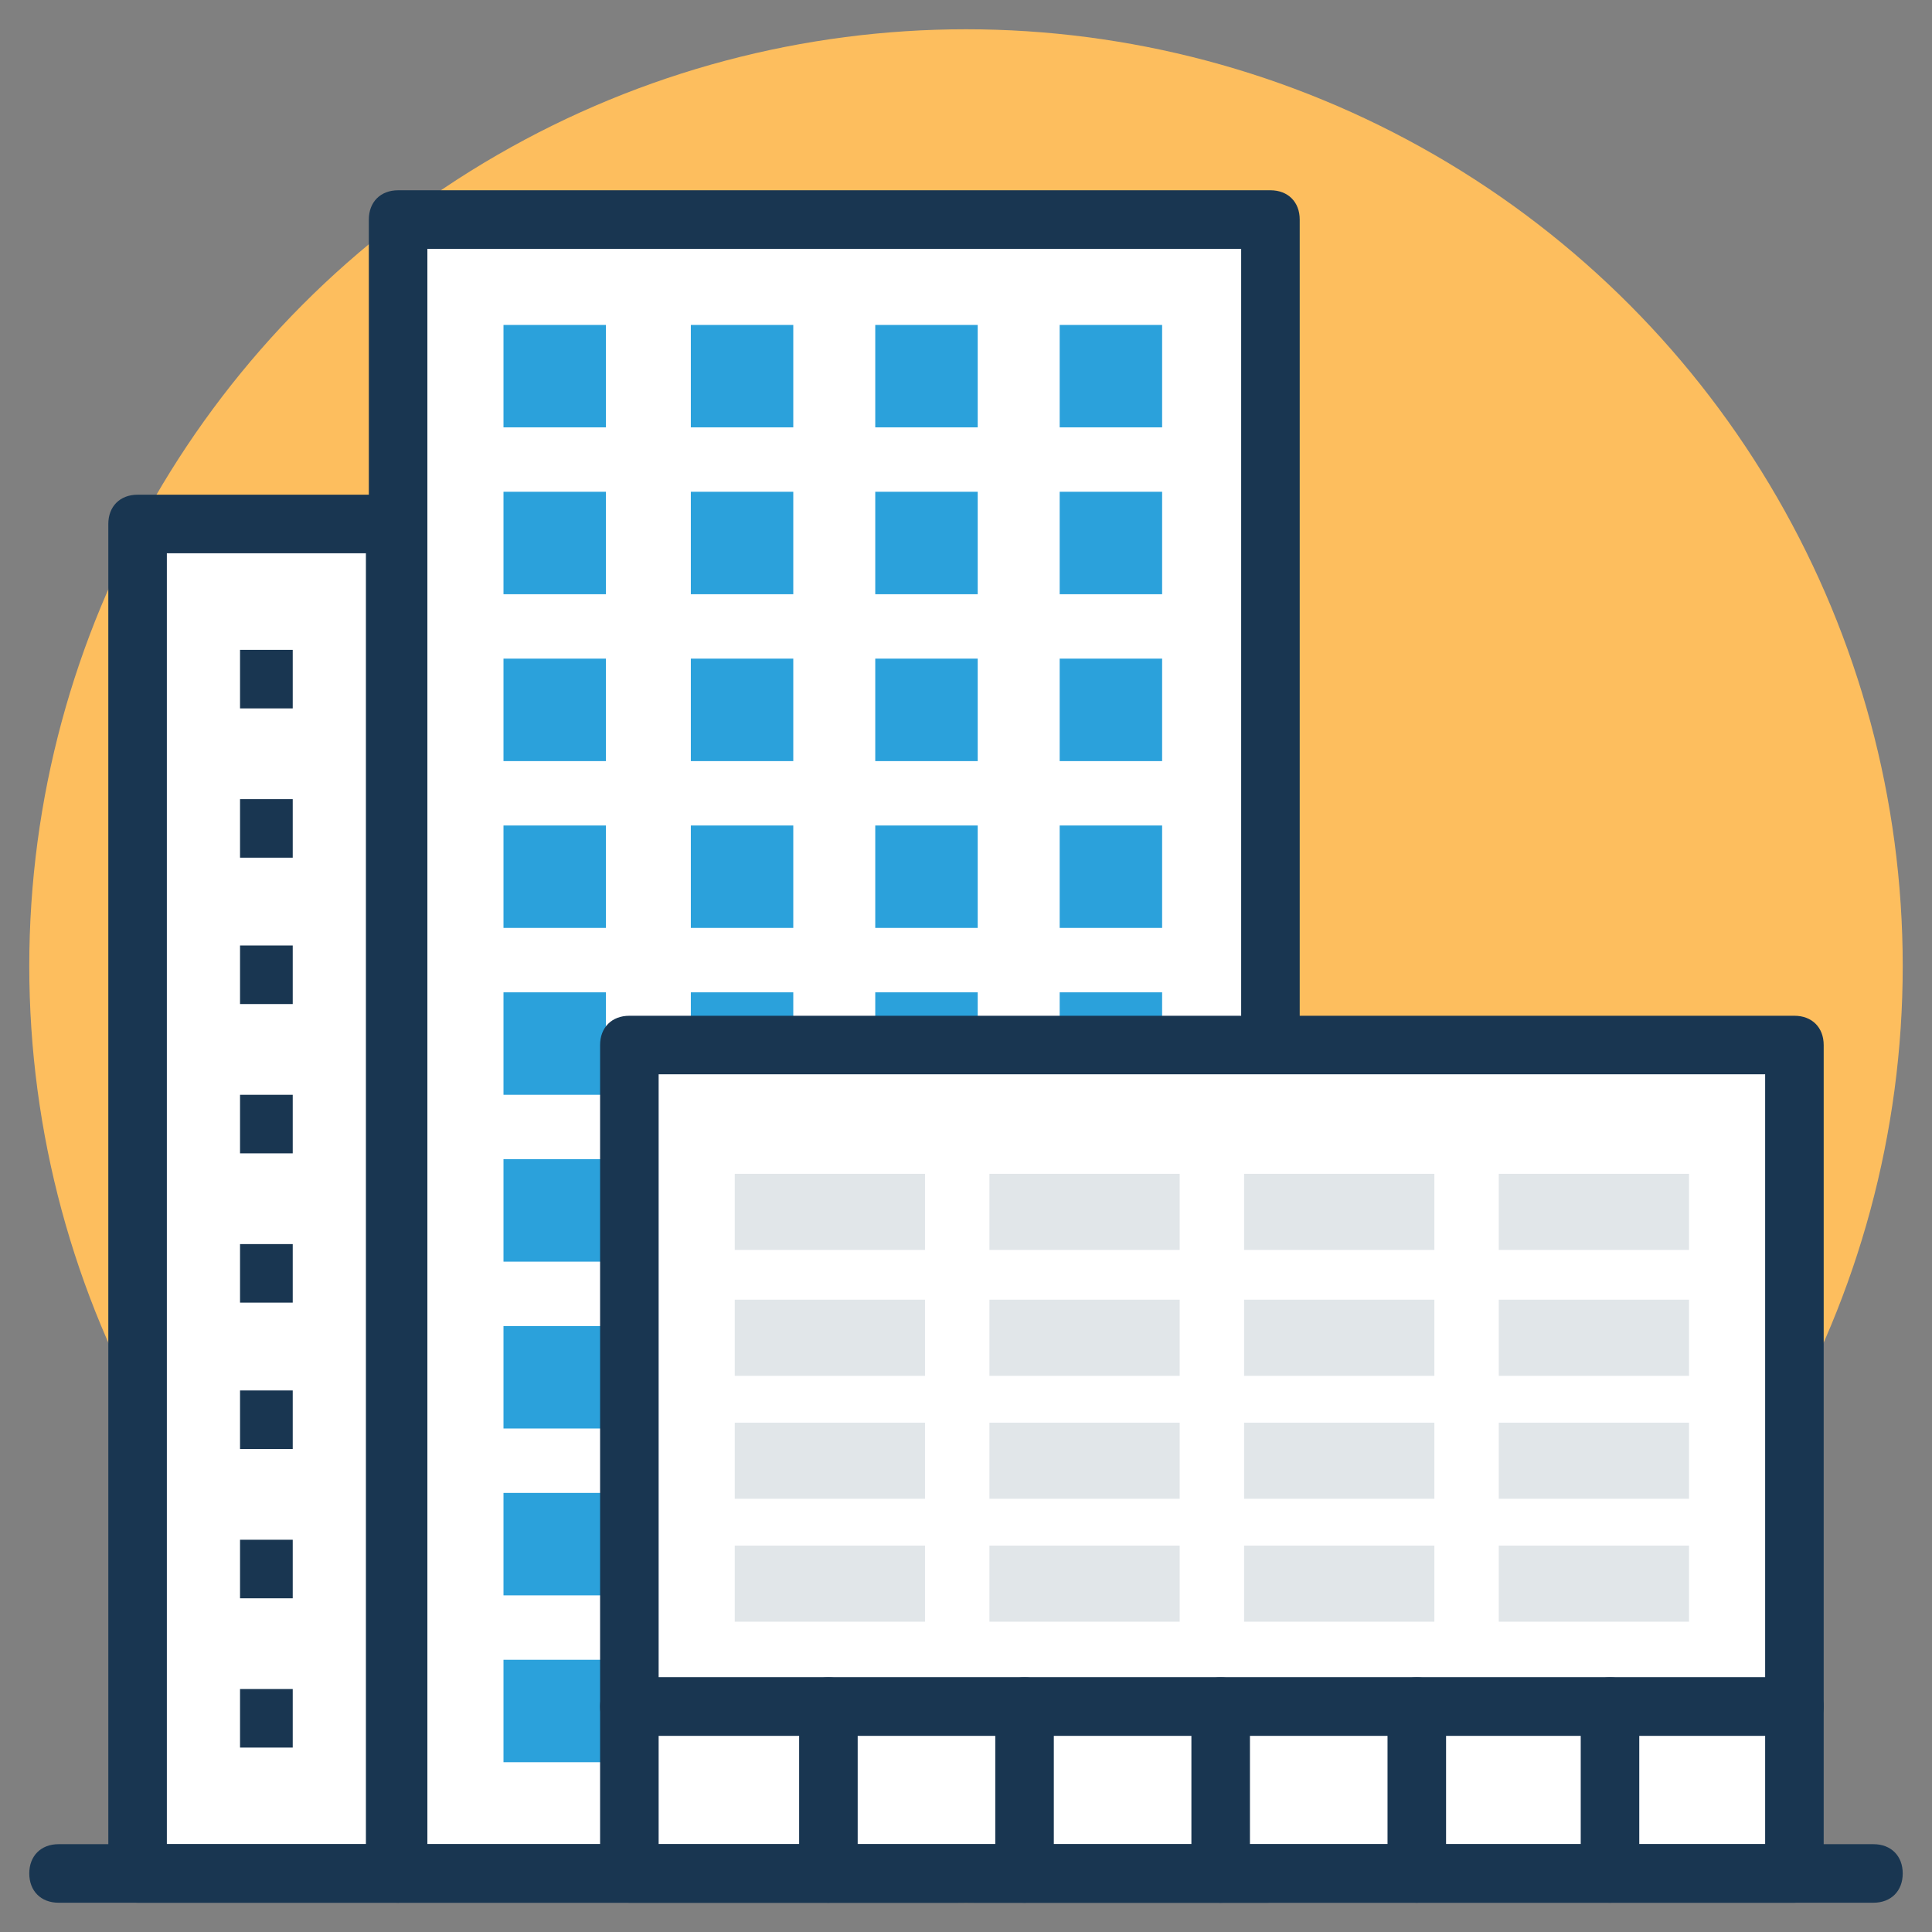
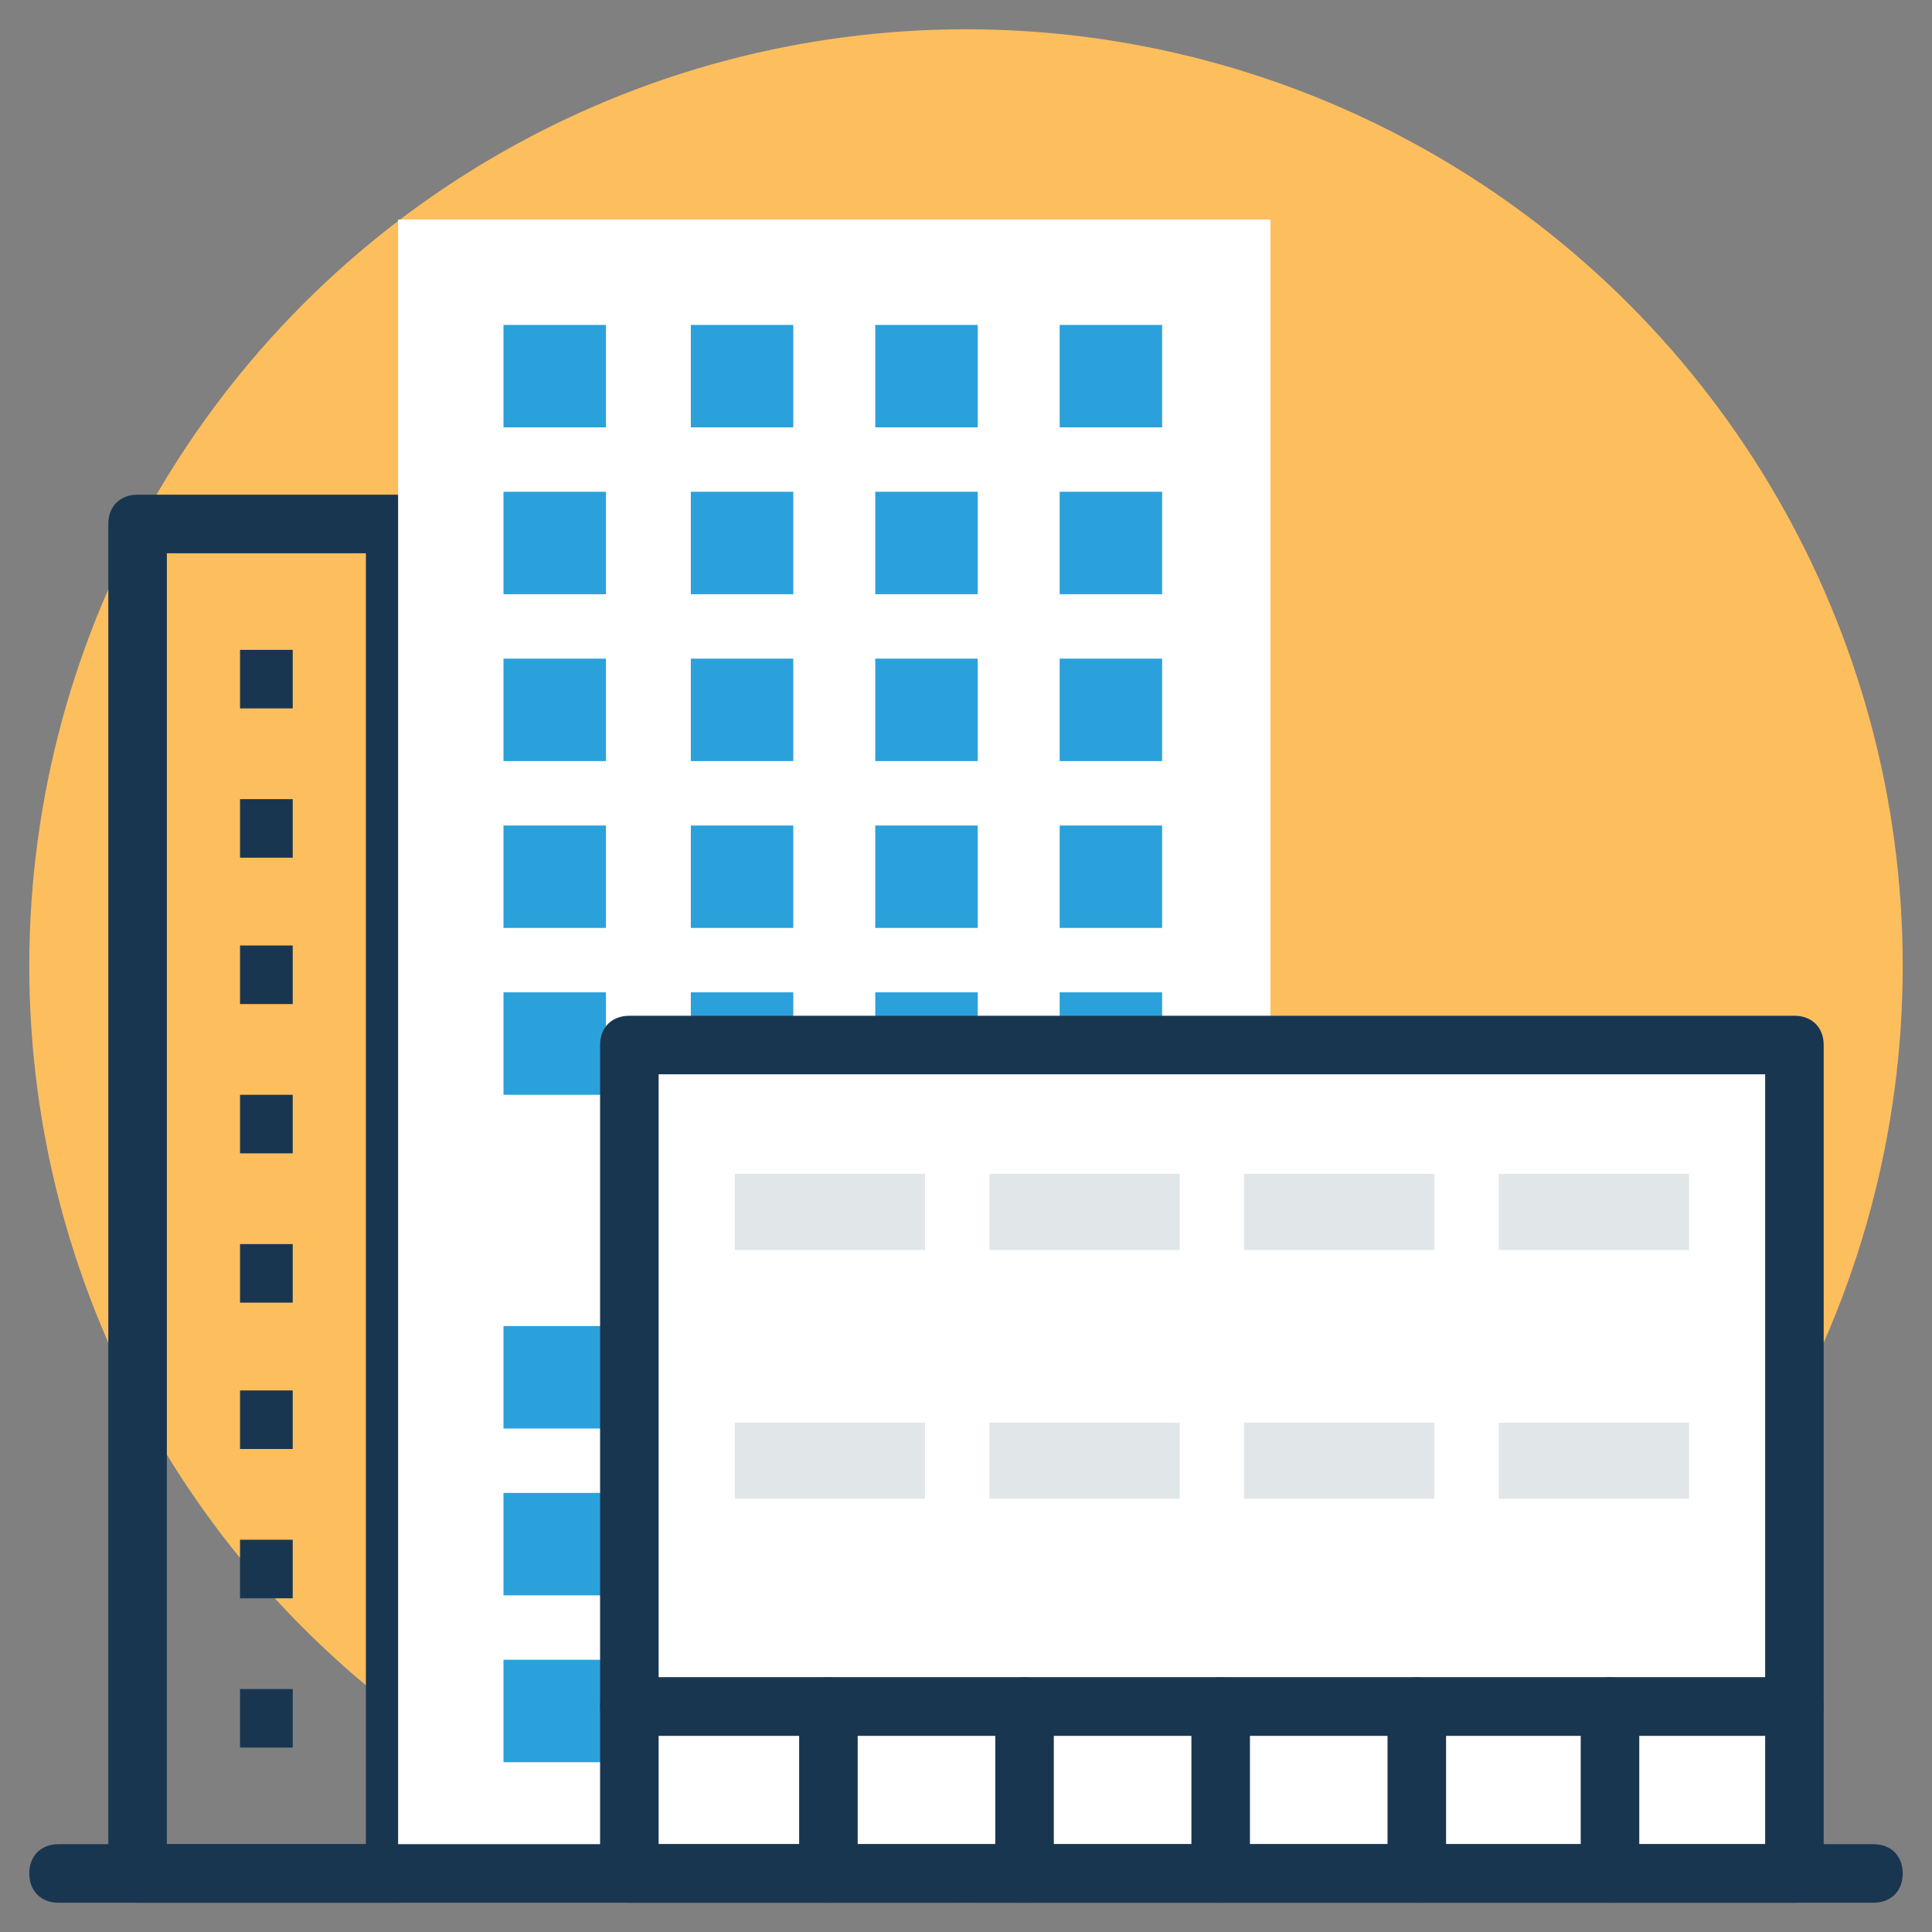
<svg xmlns="http://www.w3.org/2000/svg" viewBox="0 0 66 66">
  <rect x="0" y="0" width="66" height="66" fill="#808080" stroke="none" />
  <circle cx="33" cy="33" r="32" fill="#fdbe5e" />
-   <path fill="#fff" d="M4.7 17.9h8.8V64H4.7z" />
  <path fill="#193651" d="M13.6 65H4.7c-.6 0-1-.4-1-1V17.9c0-.6.4-1 1-1h8.8c.6 0 1 .4 1 1V64c.1.6-.4 1-.9 1zm-7.9-2h6.8V18.9H5.7V63z" />
  <path fill="#fff" d="M13.6 7.5h29.8V64H13.6z" />
-   <path fill="#193651" d="M43.3 65H13.6c-.6 0-1-.4-1-1V7.5c0-.6.4-1 1-1h29.8c.6 0 1 .4 1 1V64c-.1.6-.5 1-1.1 1zm-28.7-2h27.8V8.5H14.6V63z" />
  <path fill="#2ba1db" d="M17.2 11.1h3.5v3.5h-3.5zM23.6 11.1h3.5v3.5h-3.5zM29.9 11.1h3.5v3.5h-3.5zM36.2 11.1h3.5v3.5h-3.5zM17.2 16.8h3.5v3.5h-3.5zM23.6 16.8h3.5v3.5h-3.5zM29.9 16.8h3.5v3.5h-3.5zM36.2 16.8h3.5v3.5h-3.5zM17.2 22.5h3.5V26h-3.5zM23.6 22.5h3.5V26h-3.5zM29.9 22.5h3.5V26h-3.5zM36.2 22.5h3.5V26h-3.5zM17.2 28.2h3.5v3.5h-3.5zM23.6 28.2h3.5v3.5h-3.5zM29.9 28.2h3.5v3.5h-3.5zM36.2 28.2h3.5v3.5h-3.5zM17.2 33.9h3.5v3.5h-3.5zM23.6 33.9h3.5v3.5h-3.5zM29.9 33.9h3.5v3.5h-3.5zM36.2 33.9h3.5v3.5h-3.5z" />
  <g>
-     <path fill="#2ba1db" d="M17.2 39.6h3.5v3.5h-3.5z" />
-   </g>
+     </g>
  <g>
    <path fill="#2ba1db" d="M17.2 45.3h3.5v3.5h-3.5z" />
  </g>
  <g>
    <path fill="#2ba1db" d="M17.2 51h3.5v3.5h-3.5z" />
  </g>
  <g>
    <path fill="#2ba1db" d="M17.2 56.7h3.5v3.5h-3.5z" />
  </g>
  <g>
    <path fill="#fff" d="M21.5 35.7h39.8v22.6H21.5z" />
    <path fill="#193651" d="M61.3 59.3H21.5c-.6 0-1-.4-1-1V35.7c0-.6.4-1 1-1h39.8c.6 0 1 .4 1 1v22.6c0 .6-.5 1-1 1zm-38.8-2h37.8V36.7H22.5v20.6z" />
  </g>
  <g>
    <path fill="#e1e6e9" d="M25.1 40.1h6.5v2.6h-6.5zM33.8 40.1h6.5v2.6h-6.5zM42.5 40.1H49v2.6h-6.5zM51.2 40.1h6.5v2.6h-6.5z" />
  </g>
  <g>
-     <path fill="#e1e6e9" d="M25.1 44.4h6.5V47h-6.5zM33.8 44.4h6.5V47h-6.5zM42.5 44.4H49V47h-6.5zM51.2 44.4h6.5V47h-6.5z" />
-   </g>
+     </g>
  <g>
    <path fill="#e1e6e9" d="M25.1 48.6h6.5v2.6h-6.5zM33.8 48.6h6.5v2.6h-6.5zM42.5 48.6H49v2.6h-6.5zM51.2 48.6h6.5v2.6h-6.5z" />
  </g>
  <g>
-     <path fill="#e1e6e9" d="M25.1 52.8h6.5v2.6h-6.5zM33.8 52.8h6.5v2.6h-6.5zM42.5 52.8H49v2.6h-6.5zM51.2 52.8h6.5v2.6h-6.5z" />
-   </g>
+     </g>
  <g>
    <path fill="#fff" d="M21.5 58.3h39.8V64H21.5z" />
    <path fill="#193651" d="M61.3 65H21.5c-.6 0-1-.4-1-1v-5.7c0-.6.4-1 1-1h39.8c.6 0 1 .4 1 1V64c0 .6-.5 1-1 1zm-38.8-2h37.8v-3.7H22.5V63z" />
  </g>
  <path fill="#193651" d="M64 65H2c-.6 0-1-.4-1-1s.4-1 1-1h62c.6 0 1 .4 1 1s-.4 1-1 1z" />
-   <path fill="#193651" d="M55 65c-.6 0-1-.4-1-1v-5.7c0-.6.4-1 1-1s1 .4 1 1V64c0 .6-.4 1-1 1zM48.4 65c-.6 0-1-.4-1-1v-5.7c0-.6.4-1 1-1s1 .4 1 1V64c0 .6-.5 1-1 1zM41.7 65c-.6 0-1-.4-1-1v-5.7c0-.6.4-1 1-1s1 .4 1 1V64c0 .6-.5 1-1 1zM35 65c-.6 0-1-.4-1-1v-5.7c0-.6.4-1 1-1s1 .4 1 1V64c0 .6-.5 1-1 1zM28.3 65c-.6 0-1-.4-1-1v-5.7c0-.6.4-1 1-1s1 .4 1 1V64c0 .6-.5 1-1 1z" />
+   <path fill="#193651" d="M55 65c-.6 0-1-.4-1-1v-5.7c0-.6.4-1 1-1s1 .4 1 1V64c0 .6-.4 1-1 1zM48.4 65c-.6 0-1-.4-1-1v-5.7c0-.6.4-1 1-1s1 .4 1 1V64c0 .6-.5 1-1 1zM41.7 65c-.6 0-1-.4-1-1v-5.7c0-.6.4-1 1-1s1 .4 1 1V64zM35 65c-.6 0-1-.4-1-1v-5.7c0-.6.4-1 1-1s1 .4 1 1V64c0 .6-.5 1-1 1zM28.3 65c-.6 0-1-.4-1-1v-5.7c0-.6.4-1 1-1s1 .4 1 1V64c0 .6-.5 1-1 1z" />
  <g>
    <path fill="#193651" d="M8.2 27.3H10v2H8.2zM8.2 32.3H10v2H8.2zM8.2 47.5H10v2H8.2zM8.2 22.2H10v2H8.2zM8.2 37.4H10v2H8.2zM8.2 52.6H10v2H8.2zM8.2 42.5H10v2H8.2zM8.2 57.7H10v2H8.2z" />
  </g>
</svg>